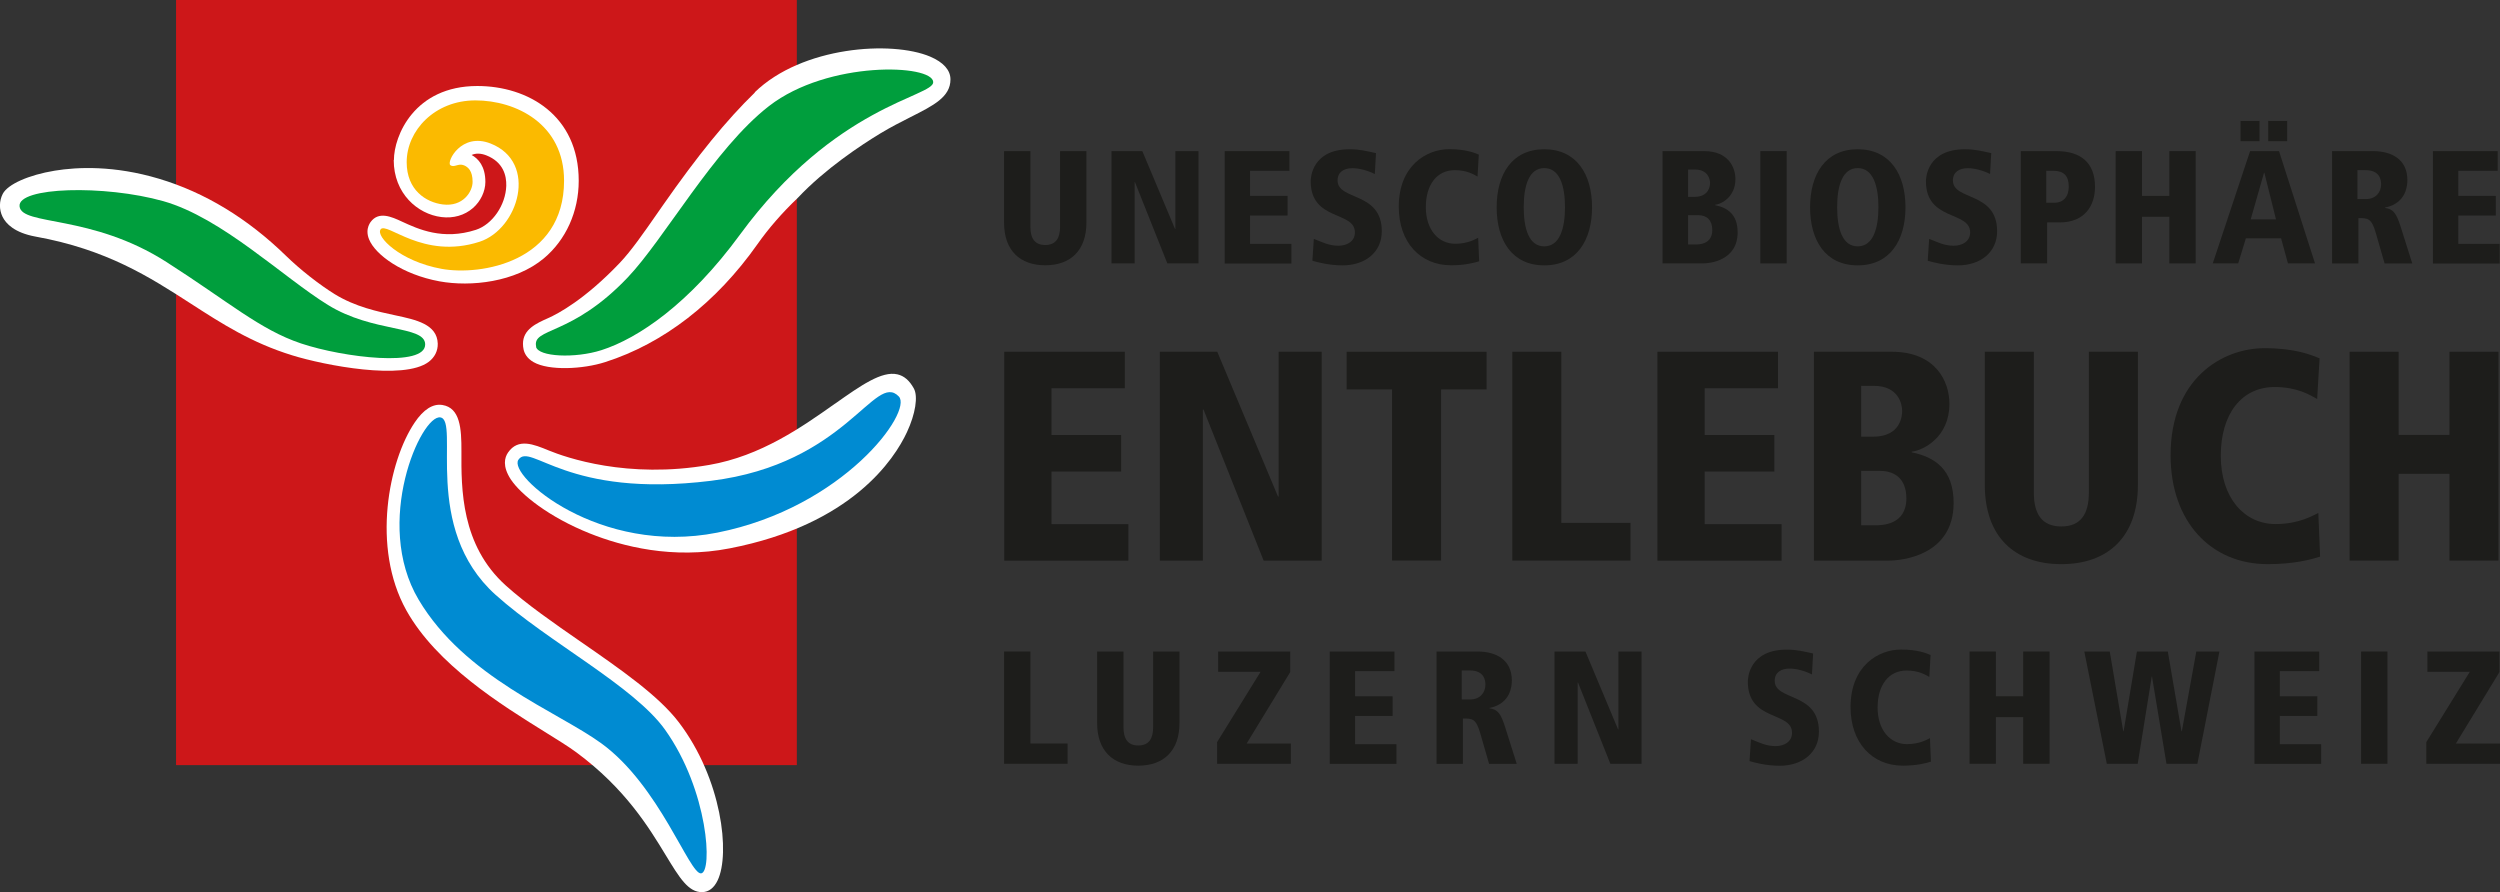
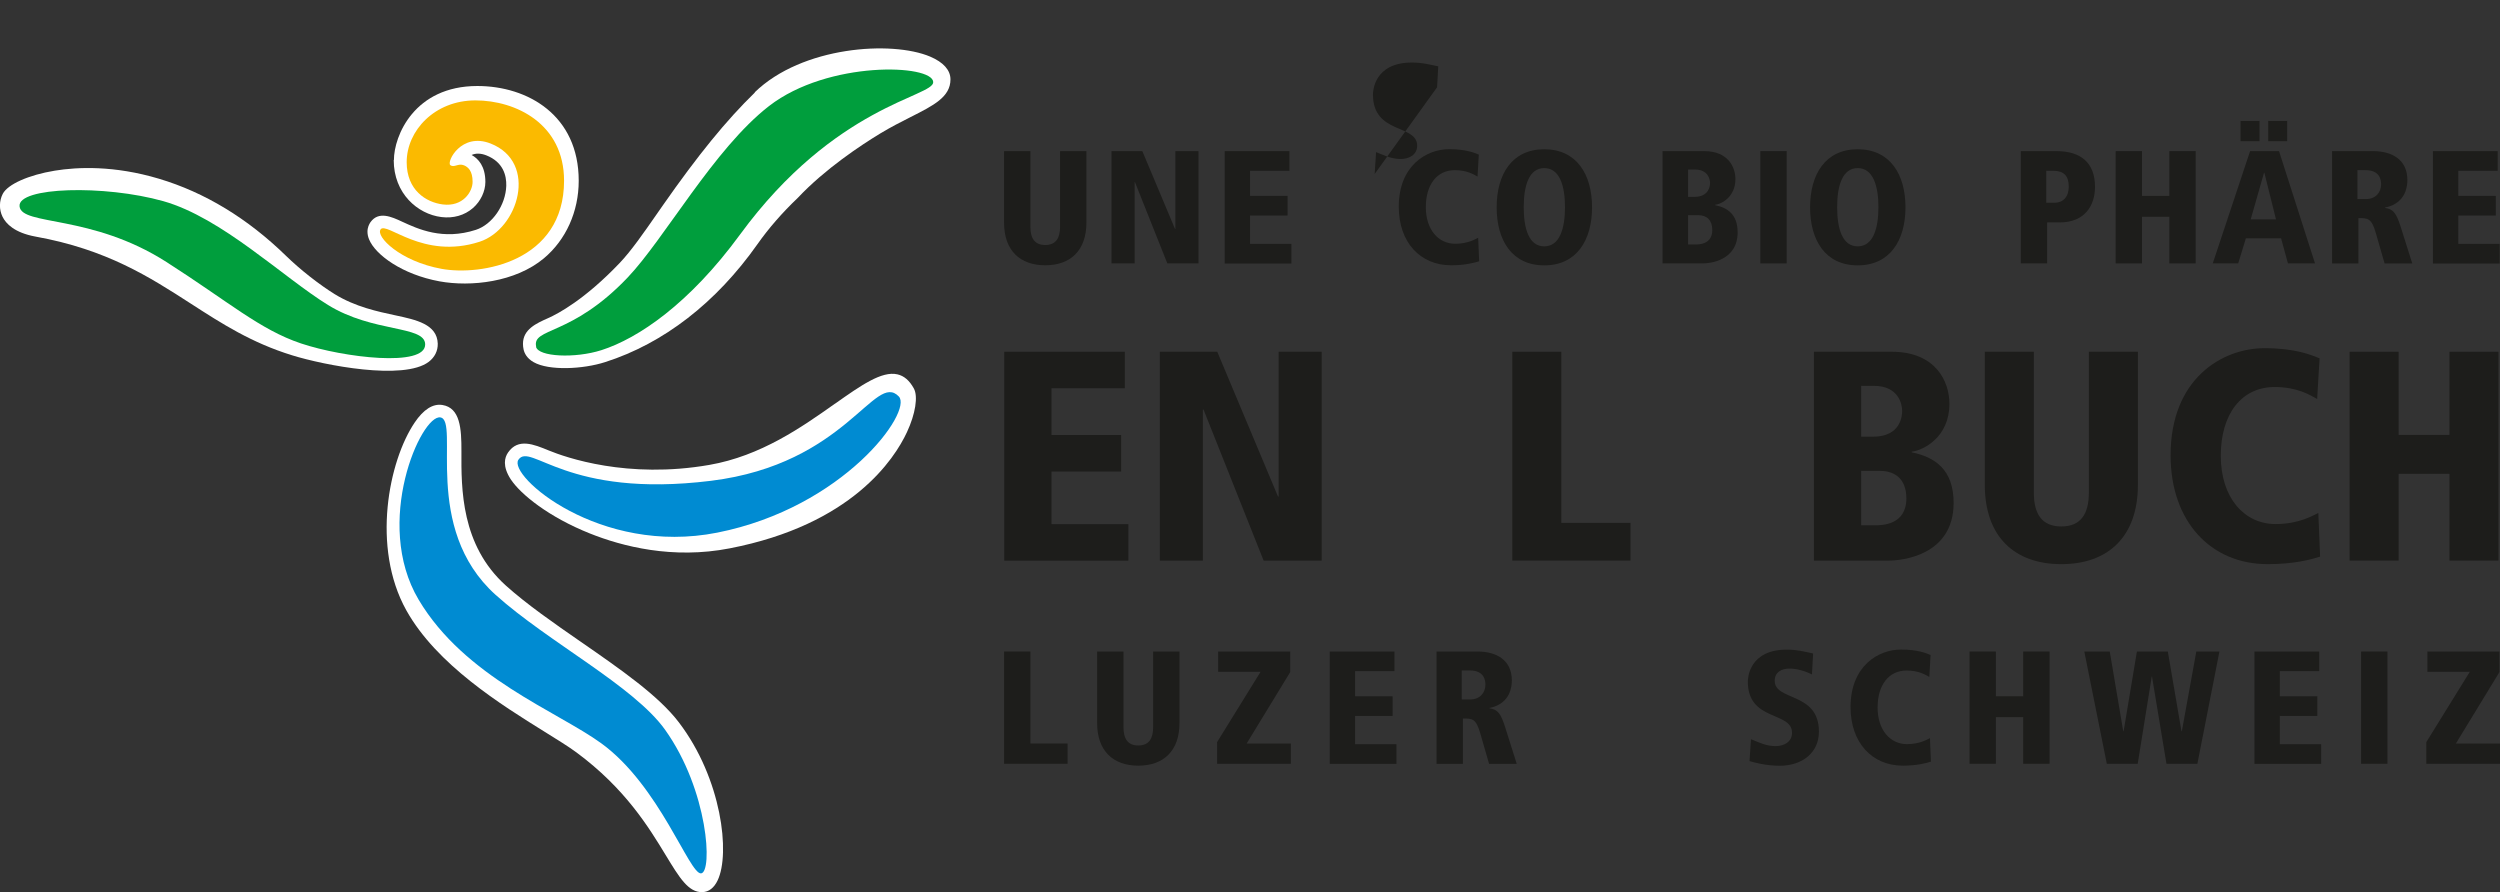
<svg xmlns="http://www.w3.org/2000/svg" id="b" data-name="Ebene 2" viewBox="0 0 279.89 99.88">
  <rect x="0" y="0" width="279.89" height="99.88" fill="#333333" stroke="none" />
  <g id="c" data-name="Ebene 1">
    <g>
-       <rect x="19.71" width="69.5" height="85.66" fill="#cd1719" />
      <g>
        <path d="M44.08,17.92c0,3.75,2.68,6.05,5.33,6.38,1.35.17,2.6-.19,3.54-1.01.86-.75,1.39-1.87,1.39-2.92,0-1.76-.79-2.61-1.54-3.02.47-.21,1.02-.2,1.64.04,1.91.75,2.27,2.27,2.24,3.41-.07,2.17-1.56,4.33-3.4,4.93-3.7,1.2-6.46-.08-8.28-.92-1.16-.54-2.61-1.2-3.52.06-.15.22-.34.58-.34,1.07,0,.28.06.57.18.86.69,1.71,3.69,3.93,7.89,4.7,3.51.64,8.48.09,11.67-2.57,2.48-2.07,3.91-5.24,3.91-8.69,0-7.33-5.7-10.61-11.35-10.61-7.06,0-9.34,5.59-9.34,8.29Z" fill="#fff" fill-rule="evenodd" />
        <path d="M84.51,10.36c-3.18,3.09-6.36,6.99-10.32,12.66l-.55.79c-1.6,2.3-2.98,4.29-4.28,5.65-3.89,4.08-6.88,5.66-7.98,6.15-1.33.59-2.83,1.26-2.83,2.88,0,.2.02.42.07.64.09.41.36.98,1.11,1.41,1.72.99,5.54.8,8.02,0,6.55-2.09,12.44-6.66,17.05-13.2,1.26-1.79,2.78-3.53,4.52-5.19,3.08-3.27,7.1-5.91,9.22-7.2,1.21-.73,2.37-1.32,3.4-1.84,2.6-1.31,4.47-2.26,4.47-4.22,0-1.04-.79-1.92-2.27-2.55-4.3-1.82-14.33-1.16-19.64,3.99Z" fill="#fff" fill-rule="evenodd" />
        <path d="M93.47,45.2c-3.69,2.61-8.29,5.85-14.06,6.85h0c-9.17,1.6-16.08-.84-17.98-1.62-1.68-.69-3.42-1.41-4.55.23-.39.56-.65,1.54.3,3,1.12,1.7,4.29,4.24,8.85,6.06,3.62,1.45,9.28,2.92,15.67,1.67,13.66-2.65,18.43-9.98,19.84-13.01.95-2.04,1.26-4,.77-4.89-.49-.89-1.09-1.41-1.84-1.58-1.75-.4-4.07,1.23-6.99,3.29Z" fill="#fff" fill-rule="evenodd" />
        <path d="M46.43,47.3h0c-2.91,4.29-4.86,13.97-.95,21.01,3.39,6.1,10.66,10.61,15.47,13.6,1.45.9,2.71,1.68,3.59,2.33,5.46,4.04,8.09,8.37,10.01,11.53,1.52,2.5,2.52,4.15,4.08,4.11.72-.02,1.31-.47,1.71-1.31,1.44-2.99.47-11.38-4.33-17.69-2.28-3-6.5-5.92-10.97-9.02l-.09-.06c-2.93-2.03-5.96-4.13-8.31-6.24-5.04-4.53-5-10.85-4.98-15.04.01-2.55-.14-4.86-2.13-5.18-1.06-.17-2.11.49-3.11,1.97Z" fill="#fff" fill-rule="evenodd" />
        <path d="M6.12,19.11c-2.92.48-5.25,1.52-5.81,2.59-.41.8-.42,1.76-.03,2.56.38.78,1.34,1.8,3.71,2.23,7.97,1.44,12.75,4.52,17.37,7.5,3.5,2.26,6.81,4.39,11.35,5.79,3.61,1.12,12.48,2.85,15.29.73.67-.51,1.03-1.23,1.01-2.04-.07-2.17-2.43-2.67-4.72-3.16-2.01-.43-4.52-.96-6.82-2.38-1.73-1.07-3.87-2.75-5.45-4.29-4.31-4.2-9.1-7.1-14.22-8.63-5.02-1.5-9.12-1.32-11.68-.9Z" fill="#fff" fill-rule="evenodd" />
      </g>
      <g>
        <path d="M42.61,25.69c-.56.78,2.16,3.56,6.83,4.41,4.4.8,13.71-.77,13.71-9.87,0-6.36-5.39-8.99-9.93-8.99s-7.69,3.37-7.69,6.92c0,3.12,2.15,4.49,4.05,4.73,2.24.28,3.33-1.42,3.33-2.53,0-1.24-.51-1.66-.96-1.85-.65-.27-1.1.3-1.53-.02-.46-.35,1.22-3.72,4.51-2.42,5.35,2.11,3.13,9.58-1.25,11-6.35,2.05-10.4-2.32-11.08-1.38Z" fill="#fbba00" fill-rule="evenodd" />
        <path d="M60.01,38.82c.25,1.13,4.36,1.33,7.33.38,4.11-1.32,9.83-5.18,15.51-12.94,10.65-14.54,21.68-15.42,21.63-17.07-.06-2.01-11.76-2.45-18.38,2.68-6.16,4.77-11.71,14.88-15.84,19.21-6.32,6.64-10.72,5.57-10.23,7.74Z" fill="#009e3d" fill-rule="evenodd" />
        <path d="M58.04,51.47c-1.22,1.77,9.08,10.78,22.27,8.16,14.15-2.81,21.92-13.56,20.32-15.24-2.71-2.84-5.83,7.56-21.04,9.44-16.2,2-20.17-4.36-21.55-2.36Z" fill="#008bd2" fill-rule="evenodd" />
        <path d="M49.31,46.73c-2.16-.35-7.57,11.78-2.44,20.41,5.17,8.7,15.51,12.49,20.45,16.08,6.53,4.74,9.86,14.69,11.17,14.56,1.31-.13.83-9.26-4.03-16.08-3.5-4.9-13.09-9.82-18.97-15.1-8.35-7.5-3.96-19.52-6.19-19.87Z" fill="#008bd2" fill-rule="evenodd" />
        <path d="M47.6,38.53c-.07-2.11-5.81-1.26-10.87-4.38-5.06-3.12-11.88-9.77-18.45-11.63-6.57-1.85-16.35-1.6-16.09.59.25,2.19,8.03.84,16.44,6.22,6.96,4.45,10.47,7.58,15.07,9.12,4.75,1.59,13.99,2.7,13.9.08Z" fill="#009e3d" fill-rule="evenodd" />
      </g>
      <g>
        <path d="M112.43,39.38h13.5v4.09h-8.21v5.23h7.8v4.09h-7.8v5.89h8.61v4.09h-13.9v-23.38Z" fill="#1d1d1b" />
        <path d="M129.85,39.38h6.43l6.8,16.21h.07v-16.21h4.82v23.38h-6.5l-6.73-16.91h-.07v16.91h-4.82v-23.38Z" fill="#1d1d1b" />
-         <path d="M155.85,43.6h-5.09v-4.22h15.67v4.22h-5.09v19.16h-5.49v-19.16Z" fill="#1d1d1b" />
        <path d="M169.31,39.38h5.49v19.16h7.74v4.22h-13.23v-23.38Z" fill="#1d1d1b" />
-         <path d="M185.56,39.38h13.5v4.09h-8.21v5.23h7.8v4.09h-7.8v5.89h8.61v4.09h-13.9v-23.38Z" fill="#1d1d1b" />
        <path d="M203.08,39.38h8.71c4.92,0,6.46,3.32,6.46,5.83,0,3.72-2.88,5.19-4.22,5.36v.07c2.65.54,4.69,1.98,4.69,5.66,0,5.93-5.86,6.46-7.23,6.46h-8.41v-23.38ZM208.37,48.89h1.34c3.15,0,3.25-2.44,3.25-2.88,0-.84-.47-2.81-3.15-2.81h-1.44v5.69ZM208.37,58.81h1.54c.74,0,3.52,0,3.52-3.01,0-2.04-1.14-3.08-2.95-3.08h-2.11v6.1Z" fill="#1d1d1b" />
        <path d="M222.21,39.38h5.49v15.77c0,2.35.87,3.79,3.08,3.79s3.08-1.44,3.08-3.79v-15.77h5.49v14.9c0,5.79-3.32,8.88-8.57,8.88s-8.57-3.08-8.57-8.88v-14.9Z" fill="#1d1d1b" />
        <path d="M259.42,44.67c-.84-.47-2.24-1.34-4.76-1.34-3.68,0-6.03,2.98-6.03,7.7s2.64,7.64,6.13,7.64c2.68,0,4.25-1,4.79-1.24l.2,4.89c-.94.3-2.88.84-5.86.84-6.4,0-10.88-4.79-10.88-12.19,0-8.57,5.76-11.99,10.52-11.99,3.48,0,5.26.77,6.16,1.14l-.27,4.55Z" fill="#1d1d1b" />
        <path d="M274.23,53.05h-5.69v9.71h-5.49v-23.38h5.49v9.31h5.69v-9.31h5.49v23.38h-5.49v-9.71Z" fill="#1d1d1b" />
      </g>
      <g>
        <path d="M112.41,16.92h2.95v8.48c0,1.26.47,2.03,1.66,2.03s1.66-.77,1.66-2.03v-8.48h2.95v8.01c0,3.11-1.78,4.77-4.61,4.77s-4.61-1.66-4.61-4.77v-8.01Z" fill="#1d1d1b" />
        <path d="M124.43,16.92h3.46l3.66,8.71h.04v-8.71h2.59v12.57h-3.49l-3.62-9.09h-.04v9.09h-2.59v-12.57Z" fill="#1d1d1b" />
        <path d="M137.1,16.92h7.26v2.2h-4.41v2.81h4.2v2.2h-4.2v3.17h4.63v2.2h-7.47v-12.57Z" fill="#1d1d1b" />
-         <path d="M153.9,19.48c-.7-.36-1.69-.65-2.48-.65-.96,0-1.67.43-1.67,1.37,0,2.29,4.95,1.22,4.95,5.69,0,2.38-1.89,3.82-4.39,3.82-1.53,0-2.84-.36-3.38-.52l.16-2.45c.88.34,1.66.77,2.76.77.94,0,1.84-.47,1.84-1.49,0-2.43-4.95-1.24-4.95-5.73,0-.38.14-3.58,4.36-3.58,1.15,0,1.87.2,2.95.43l-.13,2.34Z" fill="#1d1d1b" />
+         <path d="M153.9,19.48l.16-2.45c.88.34,1.66.77,2.76.77.94,0,1.84-.47,1.84-1.49,0-2.43-4.95-1.24-4.95-5.73,0-.38.14-3.58,4.36-3.58,1.15,0,1.87.2,2.95.43l-.13,2.34Z" fill="#1d1d1b" />
        <path d="M165.43,19.77c-.45-.25-1.21-.72-2.56-.72-1.98,0-3.24,1.6-3.24,4.14s1.42,4.1,3.29,4.1c1.44,0,2.29-.54,2.57-.67l.11,2.63c-.5.16-1.55.45-3.15.45-3.44,0-5.85-2.57-5.85-6.55,0-4.61,3.1-6.45,5.65-6.45,1.87,0,2.83.41,3.31.61l-.14,2.45Z" fill="#1d1d1b" />
        <path d="M172.89,16.71c3.62,0,5.35,2.81,5.35,6.5s-1.73,6.5-5.35,6.5-5.33-2.81-5.33-6.5,1.71-6.5,5.33-6.5ZM172.89,27.58c1.71,0,2.32-1.96,2.32-4.38s-.61-4.38-2.32-4.38-2.3,1.96-2.3,4.38.59,4.38,2.3,4.38Z" fill="#1d1d1b" />
        <path d="M186.13,16.92h4.68c2.65,0,3.48,1.78,3.48,3.13,0,2-1.55,2.79-2.27,2.88v.04c1.42.29,2.52,1.06,2.52,3.04,0,3.19-3.15,3.48-3.89,3.48h-4.52v-12.57ZM188.98,22.04h.72c1.69,0,1.75-1.31,1.75-1.55,0-.45-.25-1.51-1.69-1.51h-.77v3.06ZM188.98,27.37h.83c.4,0,1.89,0,1.89-1.62,0-1.1-.61-1.66-1.58-1.66h-1.13v3.28Z" fill="#1d1d1b" />
        <path d="M197.08,16.92h2.95v12.57h-2.95v-12.57Z" fill="#1d1d1b" />
        <path d="M207.98,16.71c3.62,0,5.35,2.81,5.35,6.5s-1.73,6.5-5.35,6.5-5.33-2.81-5.33-6.5,1.71-6.5,5.33-6.5ZM207.98,27.58c1.71,0,2.32-1.96,2.32-4.38s-.61-4.38-2.32-4.38-2.3,1.96-2.3,4.38.59,4.38,2.3,4.38Z" fill="#1d1d1b" />
-         <path d="M222.8,19.48c-.7-.36-1.69-.65-2.49-.65-.95,0-1.67.43-1.67,1.37,0,2.29,4.95,1.22,4.95,5.69,0,2.38-1.89,3.82-4.39,3.82-1.53,0-2.85-.36-3.38-.52l.16-2.45c.88.34,1.66.77,2.75.77.94,0,1.84-.47,1.84-1.49,0-2.43-4.95-1.24-4.95-5.73,0-.38.14-3.58,4.36-3.58,1.15,0,1.87.2,2.95.43l-.13,2.34Z" fill="#1d1d1b" />
        <path d="M226.24,16.92h4.01c2.68,0,4.3,1.28,4.3,4,0,2.14-1.19,3.98-3.94,3.98h-1.42v4.59h-2.95v-12.57ZM230.02,22.7c.92,0,1.59-.63,1.59-1.8,0-1.24-.58-1.78-1.75-1.78h-.77v3.58h.94Z" fill="#1d1d1b" />
        <path d="M242.87,24.27h-3.06v5.22h-2.95v-12.57h2.95v5.01h3.06v-5.01h2.95v12.57h-2.95v-5.22Z" fill="#1d1d1b" />
        <path d="M255.38,26.68h-3.94l-.86,2.81h-2.85l4.18-12.57h3.24l4.03,12.57h-3.03l-.77-2.81ZM250.84,13.54h2.12v2.27h-2.12v-2.27ZM253.51,19.34h-.04l-1.49,5.22h2.83l-1.3-5.22ZM253.94,13.54h2.12v2.27h-2.12v-2.27Z" fill="#1d1d1b" />
        <path d="M261.08,16.92h4.61c2.07,0,3.83.92,3.83,3.24,0,.52-.07,2.59-2.5,3.08v.04c.92.11,1.28.61,1.75,2.11l1.3,4.11h-3.1l-.97-3.37c-.49-1.71-.88-1.71-1.96-1.71v5.08h-2.95v-12.57ZM263.93,22.29h.92c1.13,0,1.73-.76,1.73-1.66,0-.52-.16-1.58-1.75-1.58h-.9v3.24Z" fill="#1d1d1b" />
        <path d="M272.37,16.92h7.26v2.2h-4.41v2.81h4.2v2.2h-4.2v3.17h4.63v2.2h-7.47v-12.57Z" fill="#1d1d1b" />
      </g>
      <g>
        <path d="M112.41,72.94h2.95v10.3h4.16v2.27h-7.11v-12.57Z" fill="#1d1d1b" />
        <path d="M122.83,72.94h2.95v8.48c0,1.26.47,2.04,1.66,2.04s1.66-.77,1.66-2.04v-8.48h2.95v8.01c0,3.11-1.78,4.77-4.61,4.77s-4.61-1.66-4.61-4.77v-8.01Z" fill="#1d1d1b" />
        <path d="M136.25,83.1l4.88-7.89h-4.75v-2.27h8.07v2.3l-4.88,8h4.95v2.27h-8.26v-2.41Z" fill="#1d1d1b" />
        <path d="M148.86,72.94h7.26v2.2h-4.41v2.81h4.2v2.2h-4.2v3.17h4.63v2.2h-7.47v-12.57Z" fill="#1d1d1b" />
        <path d="M160.81,72.94h4.61c2.07,0,3.84.92,3.84,3.24,0,.52-.07,2.59-2.5,3.08v.04c.92.11,1.28.61,1.75,2.11l1.3,4.11h-3.1l-.97-3.37c-.49-1.71-.88-1.71-1.96-1.71v5.08h-2.95v-12.57ZM163.65,78.31h.92c1.13,0,1.73-.76,1.73-1.66,0-.52-.16-1.59-1.75-1.59h-.9v3.24Z" fill="#1d1d1b" />
-         <path d="M174.04,72.94h3.46l3.65,8.71h.04v-8.71h2.59v12.57h-3.49l-3.62-9.09h-.04v9.09h-2.59v-12.57Z" fill="#1d1d1b" />
        <path d="M202.84,75.5c-.7-.36-1.69-.65-2.48-.65-.96,0-1.67.43-1.67,1.37,0,2.29,4.95,1.22,4.95,5.69,0,2.38-1.89,3.82-4.39,3.82-1.53,0-2.84-.36-3.38-.52l.16-2.45c.88.34,1.66.77,2.76.77.94,0,1.84-.47,1.84-1.49,0-2.43-4.95-1.24-4.95-5.73,0-.38.14-3.58,4.36-3.58,1.15,0,1.87.2,2.95.43l-.13,2.34Z" fill="#1d1d1b" />
        <path d="M216.01,75.79c-.45-.25-1.21-.72-2.56-.72-1.98,0-3.24,1.6-3.24,4.14s1.42,4.1,3.29,4.1c1.44,0,2.29-.54,2.57-.67l.11,2.63c-.5.16-1.55.45-3.15.45-3.44,0-5.85-2.58-5.85-6.55,0-4.61,3.1-6.45,5.65-6.45,1.87,0,2.83.41,3.31.61l-.14,2.45Z" fill="#1d1d1b" />
        <path d="M226.51,80.29h-3.06v5.22h-2.95v-12.57h2.95v5.01h3.06v-5.01h2.95v12.57h-2.95v-5.22Z" fill="#1d1d1b" />
        <path d="M240.94,75.75h-.04l-1.57,9.76h-3.46l-2.52-12.57h2.85l1.51,8.93h.04l1.49-8.93h3.46l1.53,8.93h.04l1.62-8.93h2.59l-2.47,12.57h-3.46l-1.62-9.76Z" fill="#1d1d1b" />
        <path d="M252.39,72.94h7.26v2.2h-4.41v2.81h4.2v2.2h-4.2v3.17h4.63v2.2h-7.47v-12.57Z" fill="#1d1d1b" />
        <path d="M264.34,72.94h2.95v12.57h-2.95v-12.57Z" fill="#1d1d1b" />
        <path d="M271.63,83.1l4.88-7.89h-4.75v-2.27h8.07v2.3l-4.88,8h4.95v2.27h-8.26v-2.41Z" fill="#1d1d1b" />
      </g>
    </g>
  </g>
</svg>